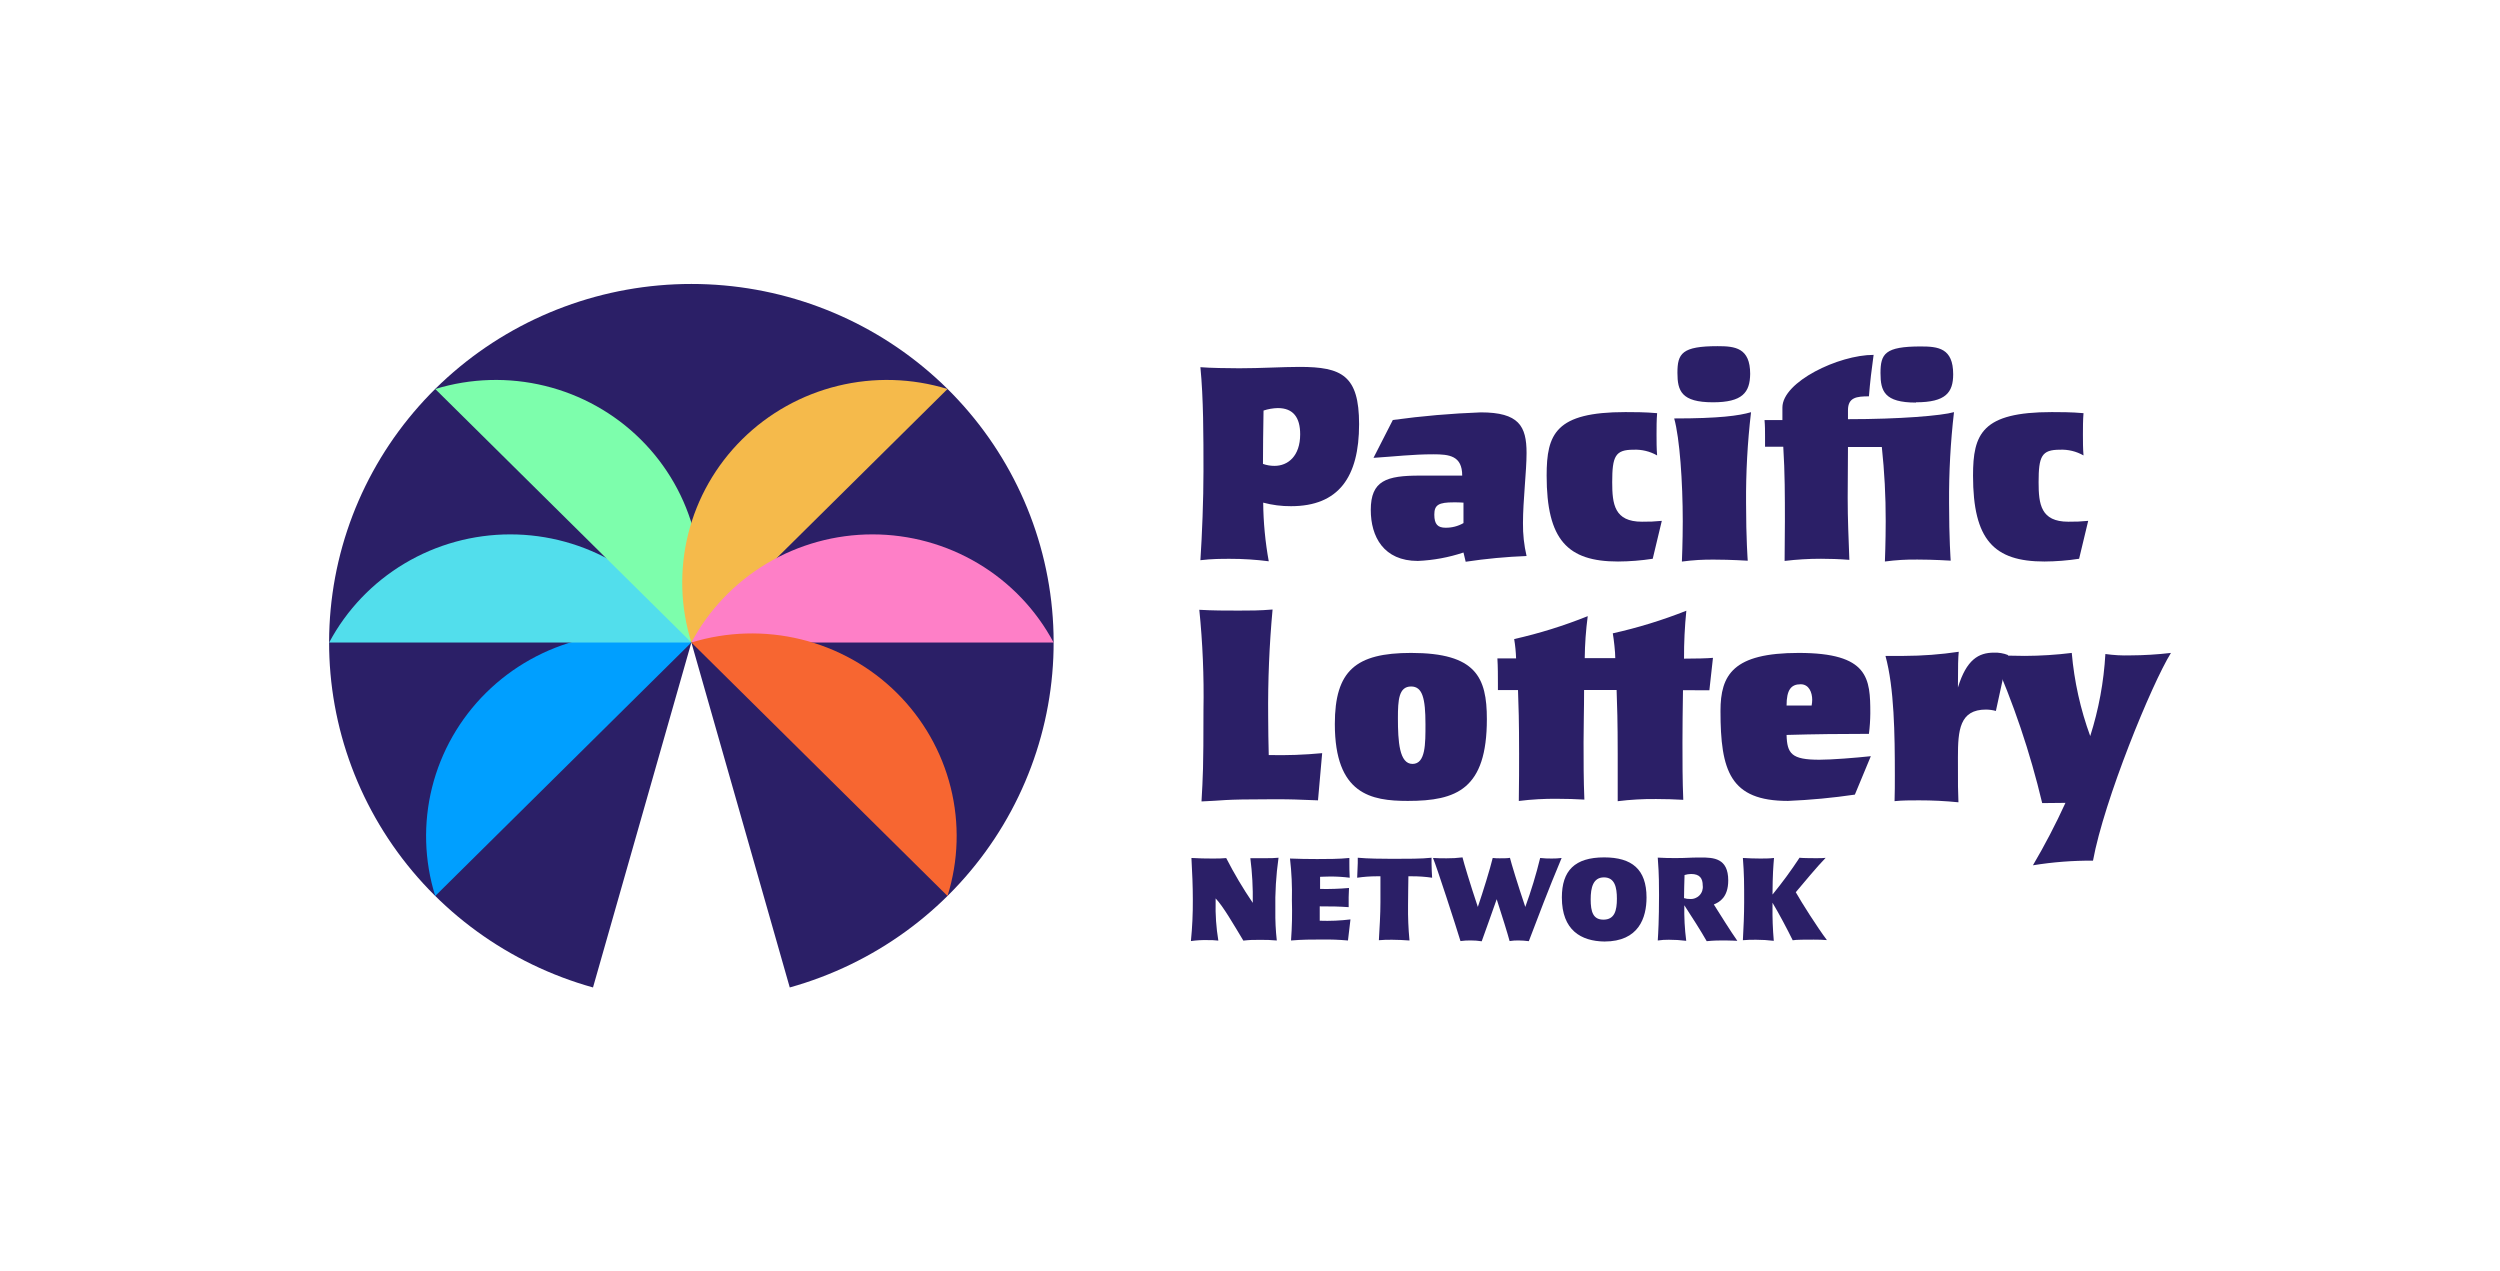
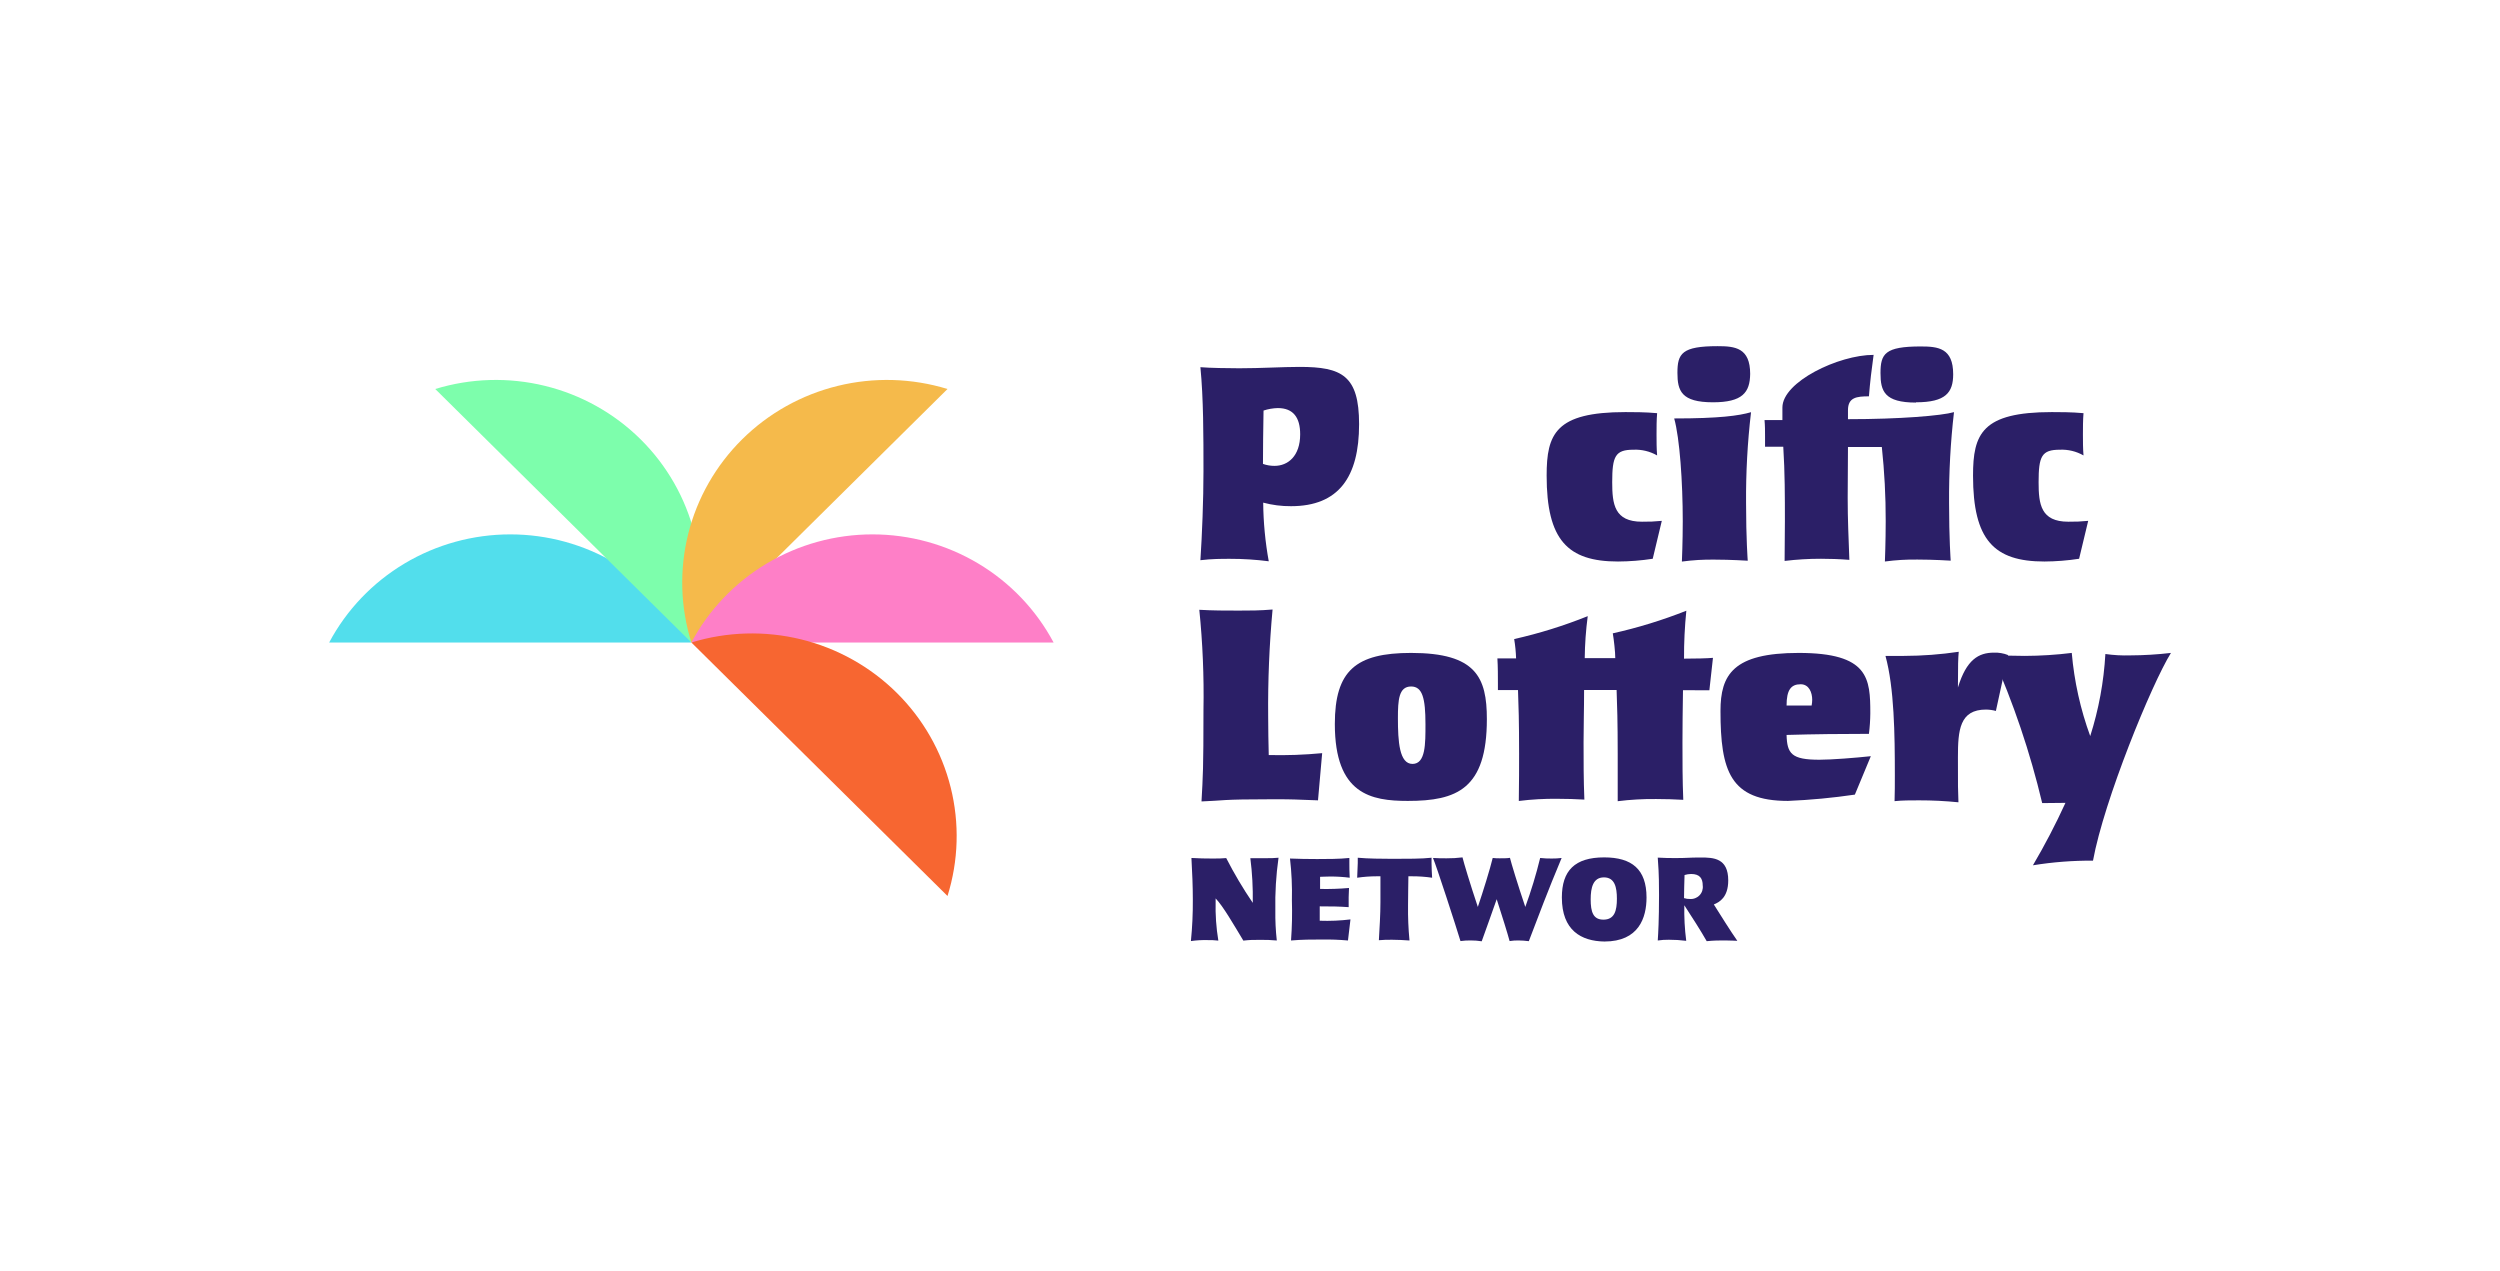
<svg xmlns="http://www.w3.org/2000/svg" width="291" height="148" viewBox="0 0 291 148" fill="none">
  <path d="M147.683 65.333C146.182 65.14 144.669 65.044 143.156 65.047C142.166 65.047 141.074 65.047 139.727 65.207C139.923 62.253 140.084 58.16 140.084 54.86C140.084 50.707 140.084 46.387 139.727 42.74C140.724 42.833 143.095 42.867 144.247 42.867C146.78 42.867 149.279 42.707 151.273 42.707C156.177 42.707 158.198 43.693 158.198 49.373C158.198 55.527 155.82 58.92 150.276 58.92C149.182 58.928 148.092 58.789 147.036 58.507C147.057 60.796 147.274 63.08 147.683 65.333ZM147.009 54C147.441 54.152 147.897 54.229 148.356 54.227C149.899 54.227 151.34 53.113 151.34 50.547C151.34 48.607 150.539 47.5 148.74 47.5C148.174 47.514 147.614 47.611 147.076 47.787C147.036 50.667 147.009 51.687 147.009 54.06V54Z" fill="#2B1F67" />
-   <path d="M170.349 64.313C168.633 64.886 166.844 65.216 165.035 65.293C161.06 65.293 159.558 62.473 159.558 59.36C159.558 55.933 161.384 55.36 165.264 55.36H170.201C170.201 53.04 168.692 52.88 166.833 52.88C164.428 52.88 162.381 53.133 159.875 53.293L162.125 48.887C165.52 48.422 168.938 48.126 172.364 48C176.789 48 177.692 49.587 177.692 52.727C177.692 54.853 177.274 58.28 177.274 60.88C177.258 62.172 177.399 63.461 177.692 64.72C175.319 64.812 172.953 65.034 170.605 65.387L170.349 64.313ZM170.349 58.507C169.932 58.473 169.548 58.473 169.225 58.473C167.466 58.473 166.954 58.76 166.954 59.9C166.954 61.04 167.365 61.427 168.268 61.427C168.998 61.436 169.718 61.249 170.349 60.887V58.507Z" fill="#2B1F67" />
  <path d="M192.377 65.04C191.039 65.246 189.688 65.353 188.335 65.36C182.468 65.36 180.029 62.853 180.029 55.36C180.029 50.507 181.06 47.967 189.197 47.967C190.1 47.967 191.508 47.967 192.889 48.093C192.821 48.92 192.821 49.747 192.821 50.573C192.821 51.4 192.821 52.187 192.889 53.013C192.054 52.535 191.097 52.303 190.133 52.347C188.012 52.347 187.661 53.107 187.661 56.127C187.661 58.693 187.917 60.727 191.124 60.727C191.895 60.739 192.667 60.705 193.434 60.627L192.377 65.04Z" fill="#2B1F67" />
  <path d="M195.873 60.667C195.873 56.1 195.516 50.993 194.876 48.707C200.137 48.707 202.38 48.393 203.821 47.98C203.41 51.485 203.216 55.012 203.242 58.54C203.242 62.733 203.437 65.267 203.437 65.267C203.437 65.267 201.45 65.14 199.591 65.14C198.314 65.12 197.037 65.196 195.772 65.367C195.772 65.367 195.873 63.04 195.873 60.667ZM199.389 46.827C195.704 46.827 195.253 45.493 195.253 43.4C195.253 41.147 195.772 40.293 199.934 40.293C201.955 40.293 203.72 40.48 203.72 43.527C203.693 45.687 202.824 46.827 199.389 46.827Z" fill="#2B1F67" />
  <path d="M207.762 60.667C207.762 57.84 207.762 54.987 207.573 52H205.451C205.451 51.587 205.451 51.173 205.451 50.76C205.451 50.16 205.451 49.56 205.391 48.893H207.472V47.433C207.472 44.447 214.013 41.307 218.088 41.307C217.859 42.927 217.671 44.513 217.543 46.133C216.101 46.133 215.104 46.26 215.104 47.747V48.793C221.167 48.793 226.003 48.387 227.445 47.973C227.039 51.479 226.848 55.005 226.872 58.533C226.872 62.727 227.061 65.26 227.061 65.26C227.061 65.26 225.074 65.133 223.214 65.133C221.94 65.114 220.665 65.189 219.402 65.36C219.402 65.36 219.496 63.04 219.496 60.66C219.502 57.779 219.351 54.899 219.045 52.033H215.104C215.104 54.033 215.071 56.44 215.071 57.933C215.071 60.533 215.172 62.5 215.266 65.167C214.08 65.073 212.955 65.04 211.965 65.04C210.549 65.038 209.134 65.123 207.728 65.293L207.762 60.667ZM223.026 46.86C219.341 46.86 218.89 45.527 218.89 43.433C218.89 41.18 219.402 40.327 223.572 40.327C225.592 40.327 227.35 40.513 227.35 43.56C227.35 45.687 226.488 46.827 223.026 46.827V46.86Z" fill="#2B1F67" />
  <path d="M242.008 65.04C240.671 65.246 239.32 65.353 237.967 65.36C232.099 65.36 229.661 62.853 229.661 55.36C229.661 50.507 230.692 47.967 238.829 47.967C239.731 47.967 241.139 47.967 242.52 48.093C242.453 48.92 242.453 49.747 242.453 50.573C242.453 51.4 242.453 52.187 242.52 53.013C241.685 52.535 240.729 52.303 239.765 52.347C237.643 52.347 237.293 53.107 237.293 56.127C237.293 58.693 237.549 60.727 240.755 60.727C241.527 60.739 242.298 60.705 243.066 60.627L242.008 65.04Z" fill="#2B1F67" />
  <path d="M153.415 93.16C150.404 93.067 150.983 93.033 148.194 93.033C141.91 93.033 142.489 93.193 139.855 93.287C140.017 90.34 140.084 89.607 140.084 82.62C140.154 78.734 139.992 74.847 139.599 70.98C141.169 71.073 142.678 71.073 144.186 71.073C145.5 71.073 146.618 71.073 148.127 70.947C147.747 75.08 147.576 79.23 147.615 83.38C147.615 85.38 147.649 85.953 147.682 87.887C149.758 87.938 151.834 87.864 153.9 87.667L153.415 93.16Z" fill="#2B1F67" />
  <path d="M155.375 84.28C155.375 78.06 157.814 76 164.253 76C171.818 76 173.071 78.853 173.071 83.707C173.071 91.86 169.548 93.227 163.869 93.227C159.605 93.227 155.375 92.467 155.375 84.28ZM165.924 84.28C165.924 81.267 165.567 79.907 164.253 79.907C162.812 79.907 162.717 81.493 162.717 83.587C162.717 86.313 162.879 88.92 164.415 88.92C165.951 88.92 165.924 86.56 165.924 84.307V84.28Z" fill="#2B1F67" />
  <path d="M195.9 80.34C195.866 82.72 195.839 84.34 195.839 86.433C195.839 88.527 195.839 90.847 195.933 93.1C194.876 93.04 193.845 93.007 192.788 93.007C191.288 92.99 189.789 93.075 188.301 93.26C188.301 91.04 188.301 89.26 188.301 87.773C188.301 83.933 188.234 82.093 188.173 80.313H184.388C184.388 82.693 184.327 84.313 184.327 86.407C184.327 88.5 184.327 90.82 184.421 93.073C183.364 93.013 182.34 92.98 181.282 92.98C179.78 92.963 178.279 93.048 176.789 93.233C176.823 91.013 176.823 89.233 176.823 87.747C176.823 83.907 176.762 82.1 176.695 80.32H174.357C174.357 80.033 174.357 79.78 174.357 79.527C174.357 78.767 174.358 77.593 174.297 76.64H176.473C176.448 75.885 176.374 75.132 176.25 74.387C179.172 73.728 182.035 72.836 184.812 71.72C184.597 73.341 184.481 74.972 184.462 76.607H188.018C188.018 75.88 187.857 74.453 187.729 73.72C190.649 73.069 193.512 72.188 196.29 71.087C196.102 72.941 196.012 74.803 196.021 76.667C197.368 76.667 198.715 76.633 199.389 76.573L198.971 80.347L195.9 80.34Z" fill="#2B1F67" />
  <path d="M215.906 92.493C213.325 92.872 210.726 93.117 208.119 93.227C201.383 93.227 200.265 89.733 200.265 82.753C200.265 78.533 201.74 76 209.365 76C217.543 76 217.704 78.98 217.704 83.04C217.697 83.836 217.644 84.63 217.543 85.42C214.37 85.42 211.224 85.453 207.957 85.547C208.018 87.733 208.537 88.433 211.77 88.433C213.211 88.433 215.973 88.213 217.765 88.02L215.906 92.493ZM210.874 82.12C210.916 81.9 210.939 81.677 210.941 81.453C210.941 80.627 210.584 79.647 209.594 79.647C208.469 79.647 207.957 80.313 207.957 82.12H210.874Z" fill="#2B1F67" />
  <path d="M232.322 82.753C231.946 82.652 231.559 82.598 231.17 82.593C228.091 82.593 227.903 85.007 227.903 88.147C227.903 91.733 227.903 91.86 227.963 93.387C226.439 93.234 224.908 93.158 223.376 93.16C222.352 93.16 221.456 93.16 220.527 93.253C220.56 92.24 220.56 91.253 220.56 90.24C220.56 85.48 220.493 80.087 219.469 76.347C220.203 76.347 220.911 76.347 221.618 76.347C223.753 76.342 225.886 76.181 227.997 75.867C227.93 76.6 227.903 77.327 227.903 80.027C228.893 76.787 230.301 75.967 232.099 75.967C232.659 75.947 233.216 76.042 233.736 76.247L232.322 82.753Z" fill="#2B1F67" />
  <path d="M237.711 93.48C236.306 87.561 234.353 81.784 231.877 76.22C233.319 76.313 234.504 76.347 235.69 76.347C237.516 76.339 239.34 76.224 241.153 76C241.44 79.305 242.162 82.56 243.302 85.68C244.29 82.581 244.883 79.371 245.066 76.127C246.021 76.262 246.986 76.316 247.949 76.287C249.537 76.281 251.122 76.185 252.698 76C250.449 79.62 244.905 93.167 243.625 100.18C241.283 100.164 238.944 100.345 236.633 100.72C238.019 98.363 239.283 95.938 240.419 93.453L237.711 93.48Z" fill="#2B1F67" />
  <path d="M146.598 109.4C145.87 109.4 145.48 109.4 144.725 109.487C143.6 107.62 142.374 105.487 141.499 104.573C141.492 104.691 141.492 104.809 141.499 104.927C141.459 106.453 141.565 107.98 141.815 109.487C141.382 109.437 140.945 109.417 140.509 109.427C139.878 109.412 139.247 109.45 138.622 109.54C138.783 107.934 138.857 106.321 138.845 104.707C138.845 103.133 138.777 101.607 138.683 99.867C139.518 99.92 140.401 99.933 141.088 99.933C141.775 99.933 142.226 99.933 142.731 99.88C143.652 101.68 144.684 103.421 145.823 105.093C145.854 103.356 145.76 101.618 145.54 99.893C145.897 99.893 146.773 99.893 147.312 99.893C147.851 99.893 148.343 99.893 148.821 99.84C148.533 101.876 148.409 103.931 148.45 105.987C148.433 107.151 148.489 108.316 148.619 109.473C147.947 109.411 147.272 109.386 146.598 109.4Z" fill="#2B1F67" />
  <path d="M156.904 109.473C155.881 109.382 154.853 109.344 153.826 109.36C152.728 109.36 151.556 109.36 150.276 109.473C150.391 107.921 150.424 106.363 150.377 104.807C150.417 103.179 150.343 101.551 150.155 99.933C151.051 99.973 152.297 99.993 153.314 99.993C154.331 99.993 155.954 99.993 157.066 99.867C157.066 100.233 157.066 100.467 157.066 100.493C157.066 101.007 157.066 101.293 157.106 102.167C156.356 102.071 155.6 102.024 154.843 102.027C154.223 102.027 154.055 102.06 153.657 102.06C153.657 102.533 153.657 102.993 153.657 103.473C154.781 103.497 155.906 103.459 157.025 103.36C157.025 103.72 156.985 104.027 156.985 104.427C156.985 104.827 156.985 105.213 156.985 105.593C155.847 105.513 155.085 105.5 153.617 105.5V107.173C154.812 107.216 156.008 107.165 157.194 107.02L156.904 109.473Z" fill="#2B1F67" />
  <path d="M163.937 102C163.937 102.78 163.896 103.867 163.896 105.387C163.878 106.751 163.935 108.115 164.065 109.473C163.391 109.427 162.677 109.387 162.044 109.387C161.505 109.387 161.013 109.387 160.501 109.44C160.582 108.053 160.683 106.393 160.683 105.02C160.683 103.647 160.683 102.847 160.683 102H160.239C159.481 102.002 158.725 102.058 157.975 102.167C157.975 101.733 158.043 100.94 158.043 100.467C158.043 100.18 158.043 100.167 158.043 99.84C159.181 99.947 160.912 99.967 162.084 99.967C163.775 99.967 165.533 99.967 166.631 99.84C166.631 100.167 166.631 100.18 166.631 100.467C166.631 100.94 166.672 101.733 166.699 102.167C165.925 102.054 165.143 101.998 164.361 102H163.937Z" fill="#2B1F67" />
  <path d="M174.216 104.667C173.596 106.393 173.051 108 172.471 109.567C172.048 109.499 171.62 109.466 171.192 109.467C170.793 109.462 170.394 109.486 169.999 109.54C169.487 107.84 167.21 100.82 166.8 99.867C167.594 99.907 167.675 99.907 168.376 99.907C168.997 99.911 169.618 99.876 170.235 99.8C170.383 100.413 171.124 102.9 172.02 105.567C172.626 103.787 173.448 101.133 173.751 99.867C174.015 99.897 174.281 99.911 174.546 99.907C174.984 99.907 175.469 99.907 175.759 99.853C175.907 100.467 176.648 102.913 177.544 105.567C178.227 103.7 178.805 101.797 179.275 99.867C179.722 99.917 180.172 99.939 180.622 99.933C181.007 99.938 181.392 99.915 181.774 99.867C180.13 103.787 179.113 106.533 177.955 109.553C177.55 109.5 177.143 109.471 176.735 109.467C176.395 109.463 176.055 109.488 175.718 109.54C175.496 108.707 174.863 106.667 174.216 104.667Z" fill="#2B1F67" />
  <path d="M181.801 104.467C181.801 101.353 183.29 99.8 186.725 99.8C189.938 99.8 191.656 101.173 191.656 104.467C191.656 106.82 190.76 109.593 186.752 109.593C184.044 109.553 181.801 108.287 181.801 104.467ZM188.207 104.613C188.207 103.28 187.958 102.127 186.698 102.127C185.438 102.127 185.155 103.32 185.155 104.68C185.155 106.153 185.445 107.047 186.637 107.047C187.937 107.047 188.207 106 188.207 104.613Z" fill="#2B1F67" />
  <path d="M196.055 105.373C196.025 106.757 196.099 108.141 196.277 109.513C195.607 109.426 194.932 109.384 194.256 109.387C193.823 109.381 193.391 109.41 192.963 109.473C193.017 108.667 193.111 107.107 193.111 104.18C193.111 101.253 193.017 100.913 192.963 99.827C193.677 99.867 194.31 99.88 194.983 99.88C196.479 99.88 196.492 99.813 197.974 99.813C199.456 99.813 201.167 99.88 201.167 102.48C201.167 104.48 200.11 105.02 199.49 105.28C200.244 106.467 201.41 108.353 202.225 109.513C201.976 109.513 201.551 109.467 200.81 109.467C200.069 109.467 199.557 109.467 198.661 109.553C197.88 108.193 197.045 106.9 196.055 105.373ZM196.055 104.547C196.258 104.616 196.473 104.647 196.688 104.64C196.898 104.658 197.109 104.629 197.306 104.555C197.503 104.481 197.68 104.364 197.825 104.213C197.97 104.062 198.079 103.88 198.143 103.682C198.207 103.483 198.226 103.273 198.197 103.067C198.197 102.247 197.853 101.733 196.849 101.733C196.589 101.734 196.33 101.775 196.081 101.853C196.055 103.08 196.021 103.527 196.021 104.547H196.055Z" fill="#2B1F67" />
-   <path d="M206.32 105.473C206.301 106.822 206.351 108.17 206.469 109.513C205.785 109.429 205.096 109.386 204.407 109.387C203.875 109.387 203.377 109.387 202.871 109.44C202.952 108.053 203.02 106.393 203.02 105.02C203.02 102.727 203.02 101.813 202.871 99.867C203.545 99.907 204.219 99.933 204.892 99.933C205.398 99.933 205.95 99.933 206.495 99.867C206.415 100.82 206.334 101.733 206.32 104.127C207.444 102.753 208.494 101.322 209.466 99.84C209.688 99.88 210.719 99.893 211.292 99.893C211.864 99.893 212.268 99.893 212.504 99.853C211.46 100.927 209.917 102.807 209.028 103.853C209.702 105.053 211.514 107.907 212.652 109.427C212.134 109.387 211.777 109.373 211.13 109.373C210.221 109.373 209.028 109.373 208.671 109.447C208.078 108.247 207.129 106.427 206.32 105.08V105.473Z" fill="#2B1F67" />
-   <path d="M80.476 33.053C70.295 33.052 60.456 36.697 52.778 43.315C45.1 49.933 40.102 59.078 38.706 69.059C37.31 79.041 39.611 89.186 45.184 97.619C50.757 106.052 59.225 112.205 69.025 114.94L80.476 74.78L91.928 114.94C101.727 112.205 110.195 106.052 115.768 97.619C121.341 89.186 123.642 79.041 122.246 69.059C120.851 59.078 115.852 49.933 108.174 43.315C100.497 36.697 90.658 33.052 80.476 33.053Z" fill="#2B1F67" />
-   <path d="M50.662 104.293L80.476 74.787C76.332 73.517 71.915 73.391 67.704 74.422C63.492 75.454 59.645 77.604 56.577 80.64C53.509 83.677 51.337 87.484 50.294 91.652C49.252 95.821 49.379 100.191 50.662 104.293Z" fill="#009FFF" />
  <path d="M38.315 74.787H80.476C78.453 70.989 75.42 67.81 71.705 65.592C67.99 63.374 63.734 62.202 59.396 62.202C55.057 62.202 50.801 63.374 47.086 65.592C43.371 67.81 40.339 70.989 38.315 74.787Z" fill="#52DEEC" />
  <path d="M50.662 45.28L80.476 74.787C81.759 70.685 81.887 66.314 80.844 62.146C79.802 57.977 77.63 54.17 74.562 51.133C71.494 48.097 67.647 45.947 63.435 44.916C59.223 43.884 54.807 44.01 50.662 45.28Z" fill="#7DFEAC" />
  <path d="M110.29 45.28L80.476 74.787C79.193 70.685 79.066 66.314 80.108 62.146C81.151 57.977 83.323 54.17 86.391 51.133C89.459 48.097 93.306 45.947 97.518 44.916C101.729 43.884 106.146 44.01 110.29 45.28Z" fill="#F5BA4B" />
  <path d="M122.638 74.787H80.476C82.5 70.989 85.533 67.81 89.248 65.592C92.963 63.374 97.219 62.202 101.557 62.202C105.895 62.202 110.151 63.374 113.866 65.592C117.581 67.81 120.614 70.989 122.638 74.787Z" fill="#FE7FC7" />
  <path d="M110.29 104.293L80.476 74.787C84.621 73.517 89.037 73.391 93.249 74.422C97.461 75.454 101.308 77.604 104.376 80.64C107.444 83.677 109.616 87.484 110.658 91.652C111.701 95.821 111.573 100.191 110.29 104.293Z" fill="#F76631" />
</svg>